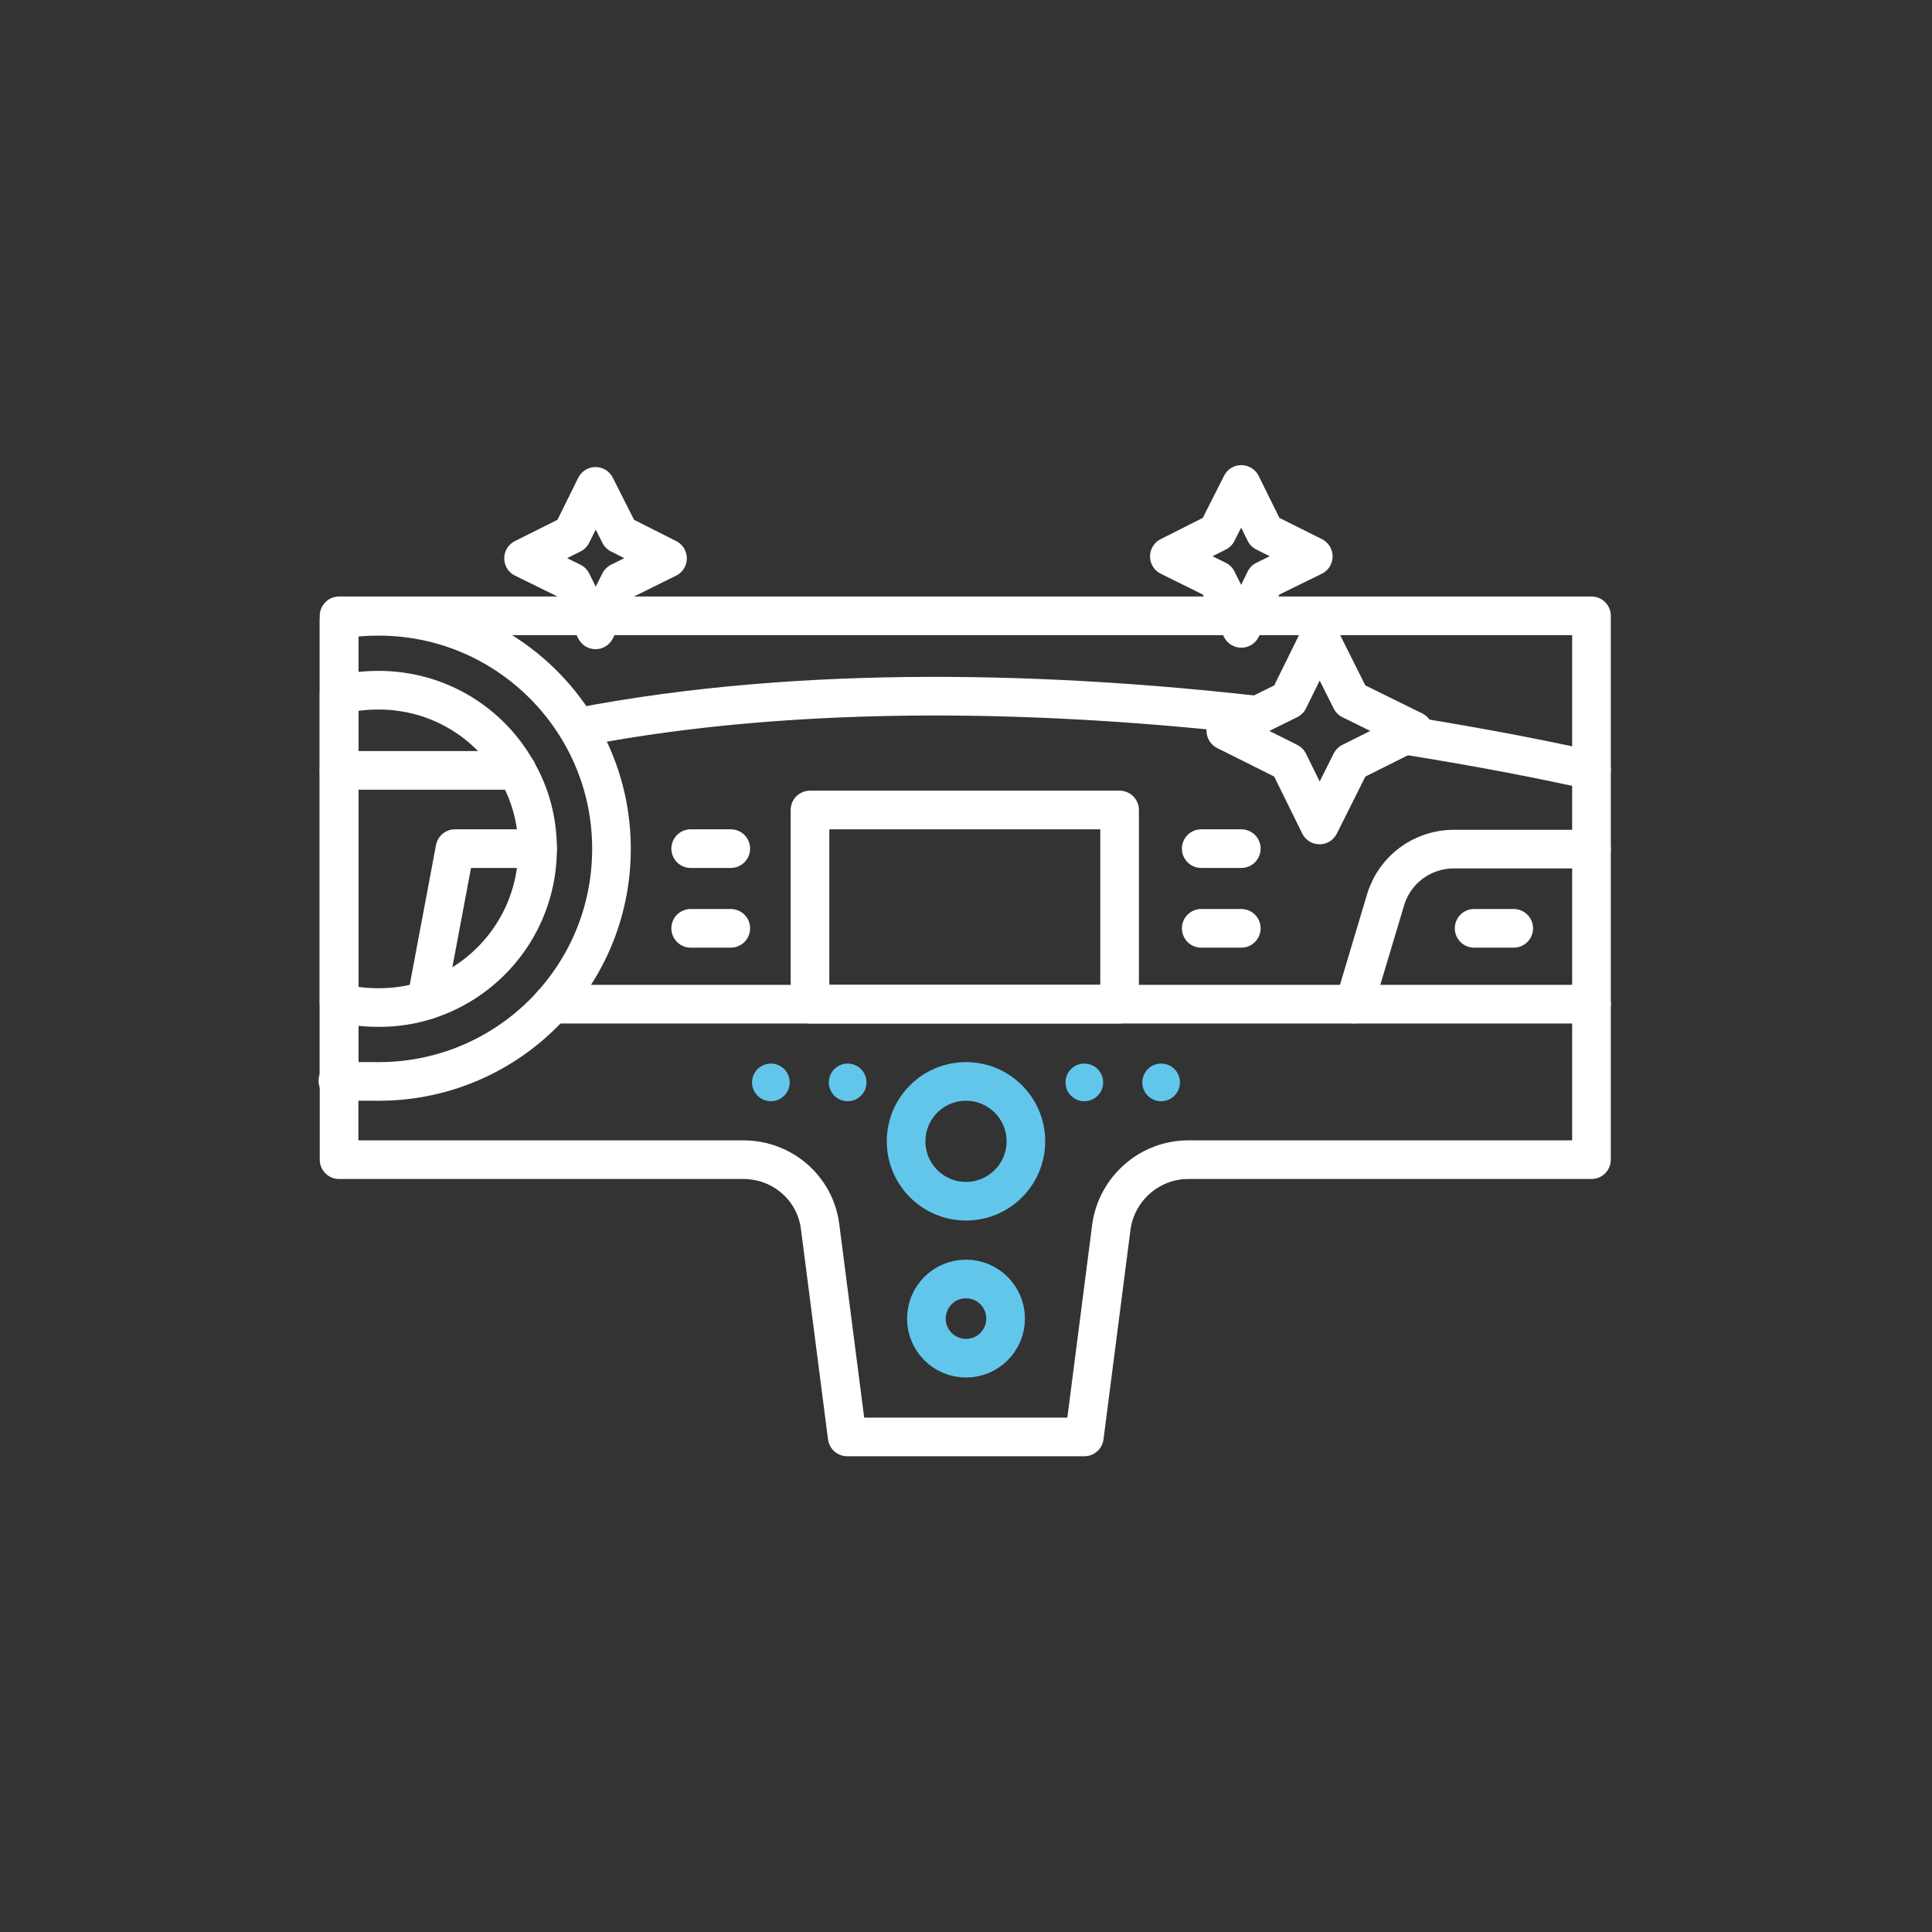
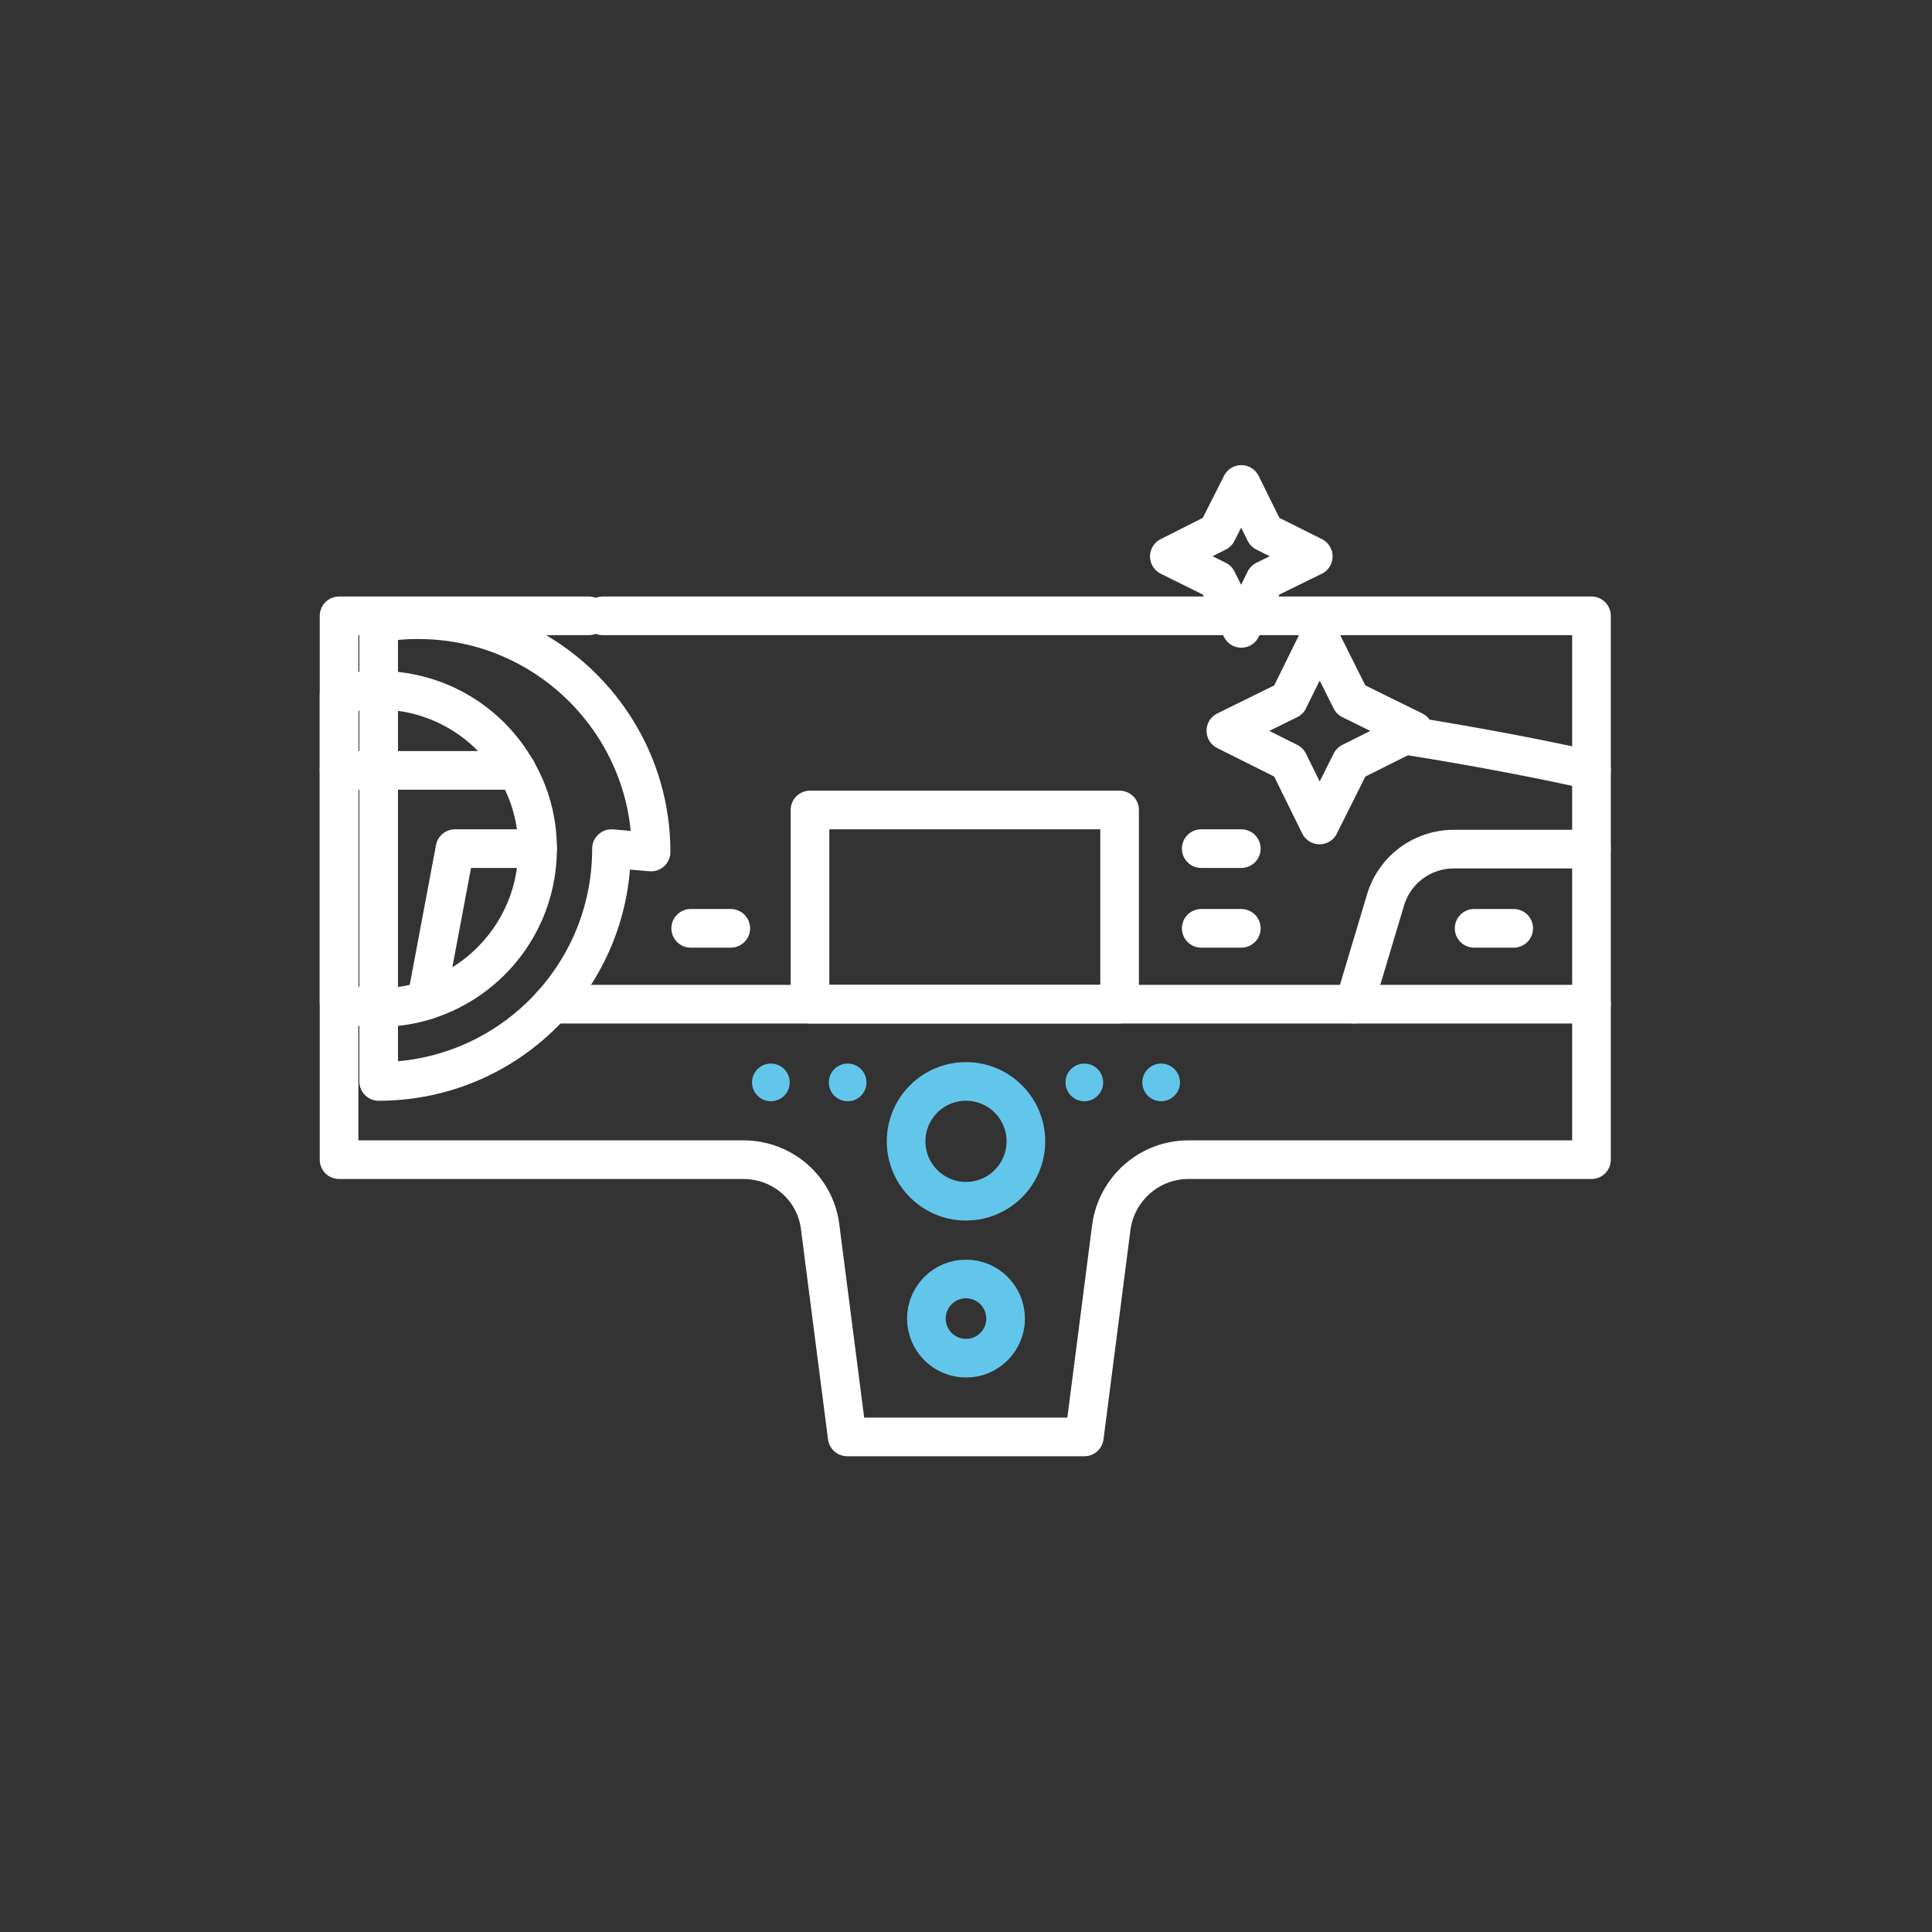
<svg xmlns="http://www.w3.org/2000/svg" id="Ebene_2" version="1.1" viewBox="0 0 400 400">
  <rect x="0" y="0" width="400" height="400" fill="#333333" stroke="none" />
  <defs>
    <style>
      .st0 {
        fill: #62c6eb;
      }

      .st1 {
        stroke: #fff;
      }

      .st1, .st2 {
        fill: none;
        stroke-linecap: round;
        stroke-linejoin: round;
        stroke-width: 8px;
      }

      .st2 {
        stroke: #62c6eb;
      }
    </style>
  </defs>
  <rect class="st1" x="167.7" y="167.7" width="64.1" height="40.2" />
  <line class="st1" x1="255.7" y1="127.5" x2="124.8" y2="127.5" />
  <polyline class="st1" points="329.5 207.9 280.4 207.9 231.8 207.9 167.7 207.9 114.3 207.9" />
-   <path class="st1" d="M126.6,175.7c0,12.4-4.6,23.6-12.3,32.2-8.8,9.8-21.6,16-35.9,16s-5.5-.2-8.2-.7v-94.9c2.7-.5,5.4-.7,8.2-.7,17.4,0,32.6,9.2,41.1,23,4.5,7.3,7.1,15.9,7.1,25.1h0Z" />
+   <path class="st1" d="M126.6,175.7c0,12.4-4.6,23.6-12.3,32.2-8.8,9.8-21.6,16-35.9,16v-94.9c2.7-.5,5.4-.7,8.2-.7,17.4,0,32.6,9.2,41.1,23,4.5,7.3,7.1,15.9,7.1,25.1h0Z" />
  <path class="st1" d="M111.3,175.7c0,14.8-9.7,27.2-23,31.4-3.1,1-6.4,1.5-9.9,1.5s-5.6-.4-8.2-1v-63.7c2.6-.7,5.4-1,8.2-1,12.3,0,23,6.7,28.6,16.7,2.8,4.8,4.3,10.3,4.3,16.2h0Z" />
  <circle class="st2" cx="200" cy="236.3" r="12.4" />
  <circle class="st2" cx="200" cy="273" r="8.2" />
  <path class="st1" d="M258.2,127.5h71.3v112.6h-83.5c-8,0-14.8,6-15.9,13.9l-5.6,43.5h-49.1l-5.6-43.5c-1-8-7.8-13.9-15.9-13.9h-83.7v-112.6h51.7" />
-   <path class="st1" d="M119.6,150.6c47.5-9.2,99.4-7.2,140.8-2.5" />
  <path class="st1" d="M290.8,152.2c16.9,2.7,30.4,5.4,38.7,7.3" />
  <path class="st1" d="M280.4,207.9l6.5-21.7c1.9-6.2,7.6-10.4,14.1-10.4h28.5" />
  <polyline class="st1" points="88.3 207.1 94.2 175.7 111.3 175.7" />
-   <polygon class="st1" points="108.4 115.6 118.4 110.6 123.3 100.7 128.3 110.6 138.2 115.6 128.3 120.5 123.3 130.4 118.4 120.5 108.4 115.6" />
  <polygon class="st1" points="242.1 115.2 252 110.2 257 100.3 261.9 110.2 271.9 115.2 261.9 120.1 257 130.1 252 120.1 242.1 115.2" />
  <polygon class="st1" points="253.8 151.3 266.8 144.9 273.2 131.9 279.7 144.9 292.7 151.3 279.7 157.8 273.2 170.8 266.8 157.8 253.8 151.3" />
  <line class="st1" x1="107" y1="159.5" x2="70.2" y2="159.5" />
-   <line class="st1" x1="143" y1="175.7" x2="151.3" y2="175.7" />
  <line class="st1" x1="143" y1="192.2" x2="151.3" y2="192.2" />
  <line class="st1" x1="257" y1="175.7" x2="248.7" y2="175.7" />
  <line class="st1" x1="257" y1="192.2" x2="248.7" y2="192.2" />
  <line class="st1" x1="313.4" y1="192.2" x2="305.2" y2="192.2" />
  <circle class="st0" cx="159.6" cy="224.1" r="3.9" />
  <circle class="st0" cx="175.5" cy="224.1" r="3.9" />
  <circle class="st0" cx="240.4" cy="224.1" r="3.9" />
  <circle class="st0" cx="224.5" cy="224.1" r="3.9" />
</svg>